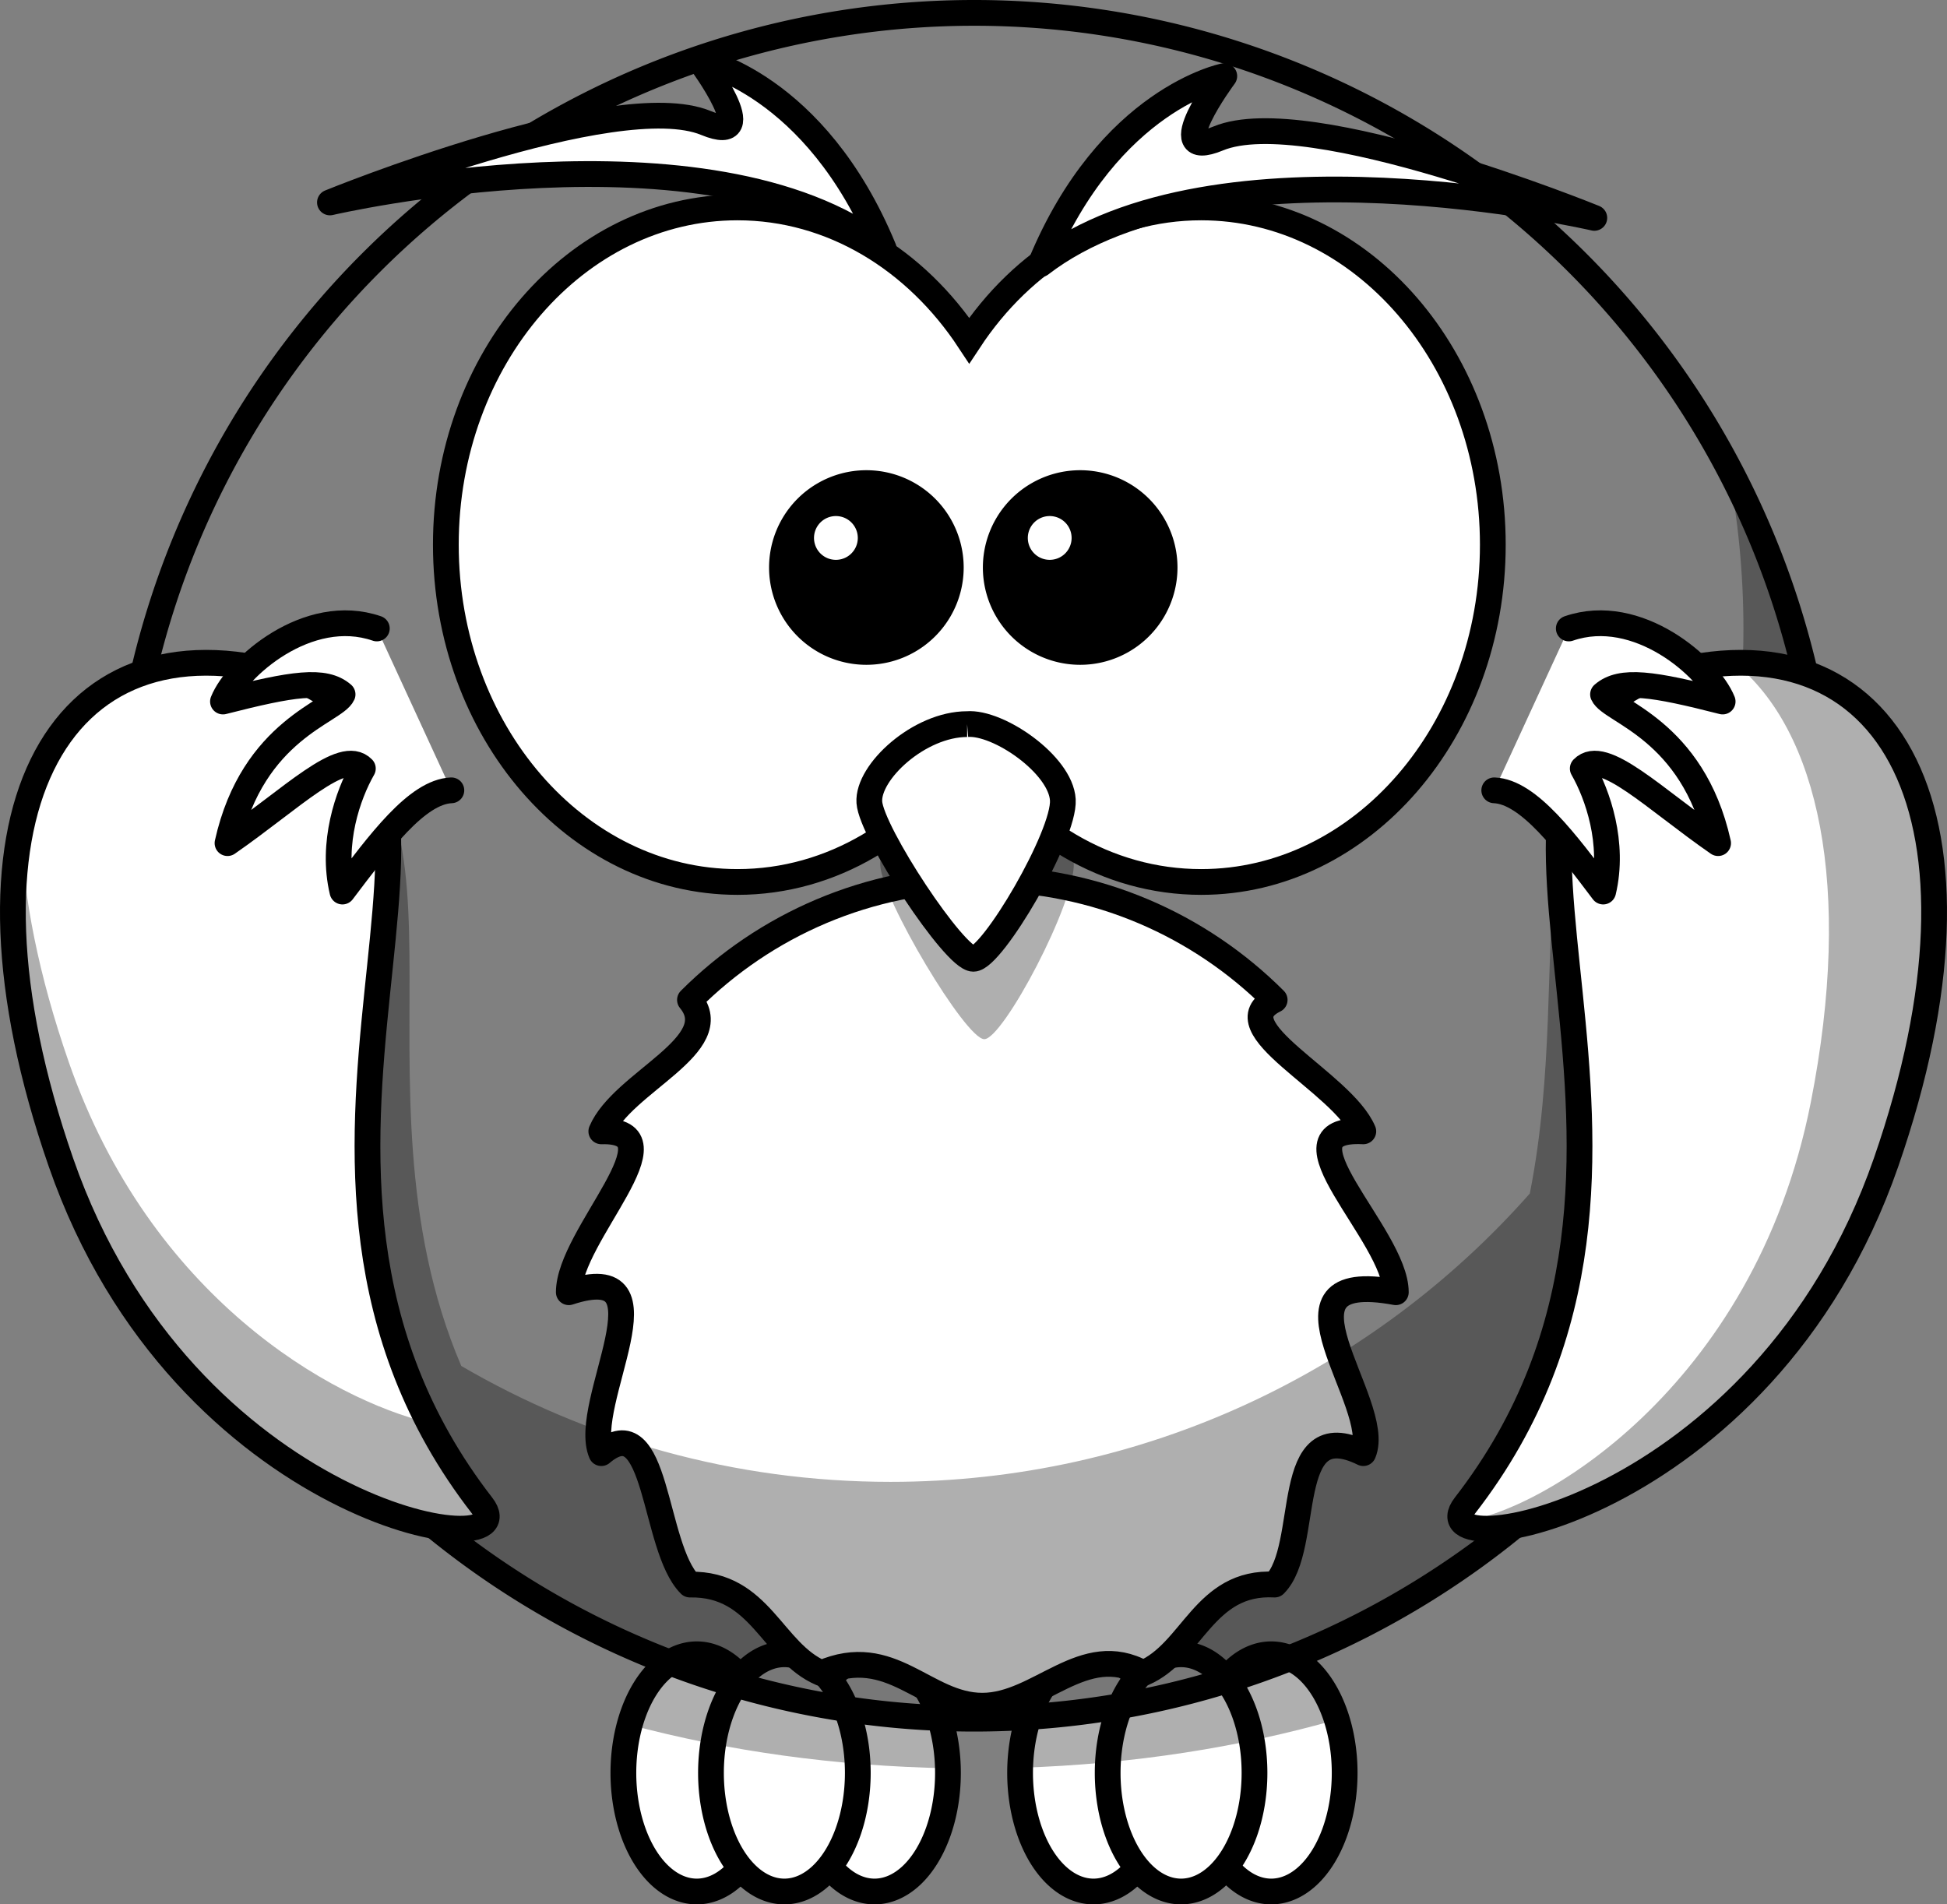
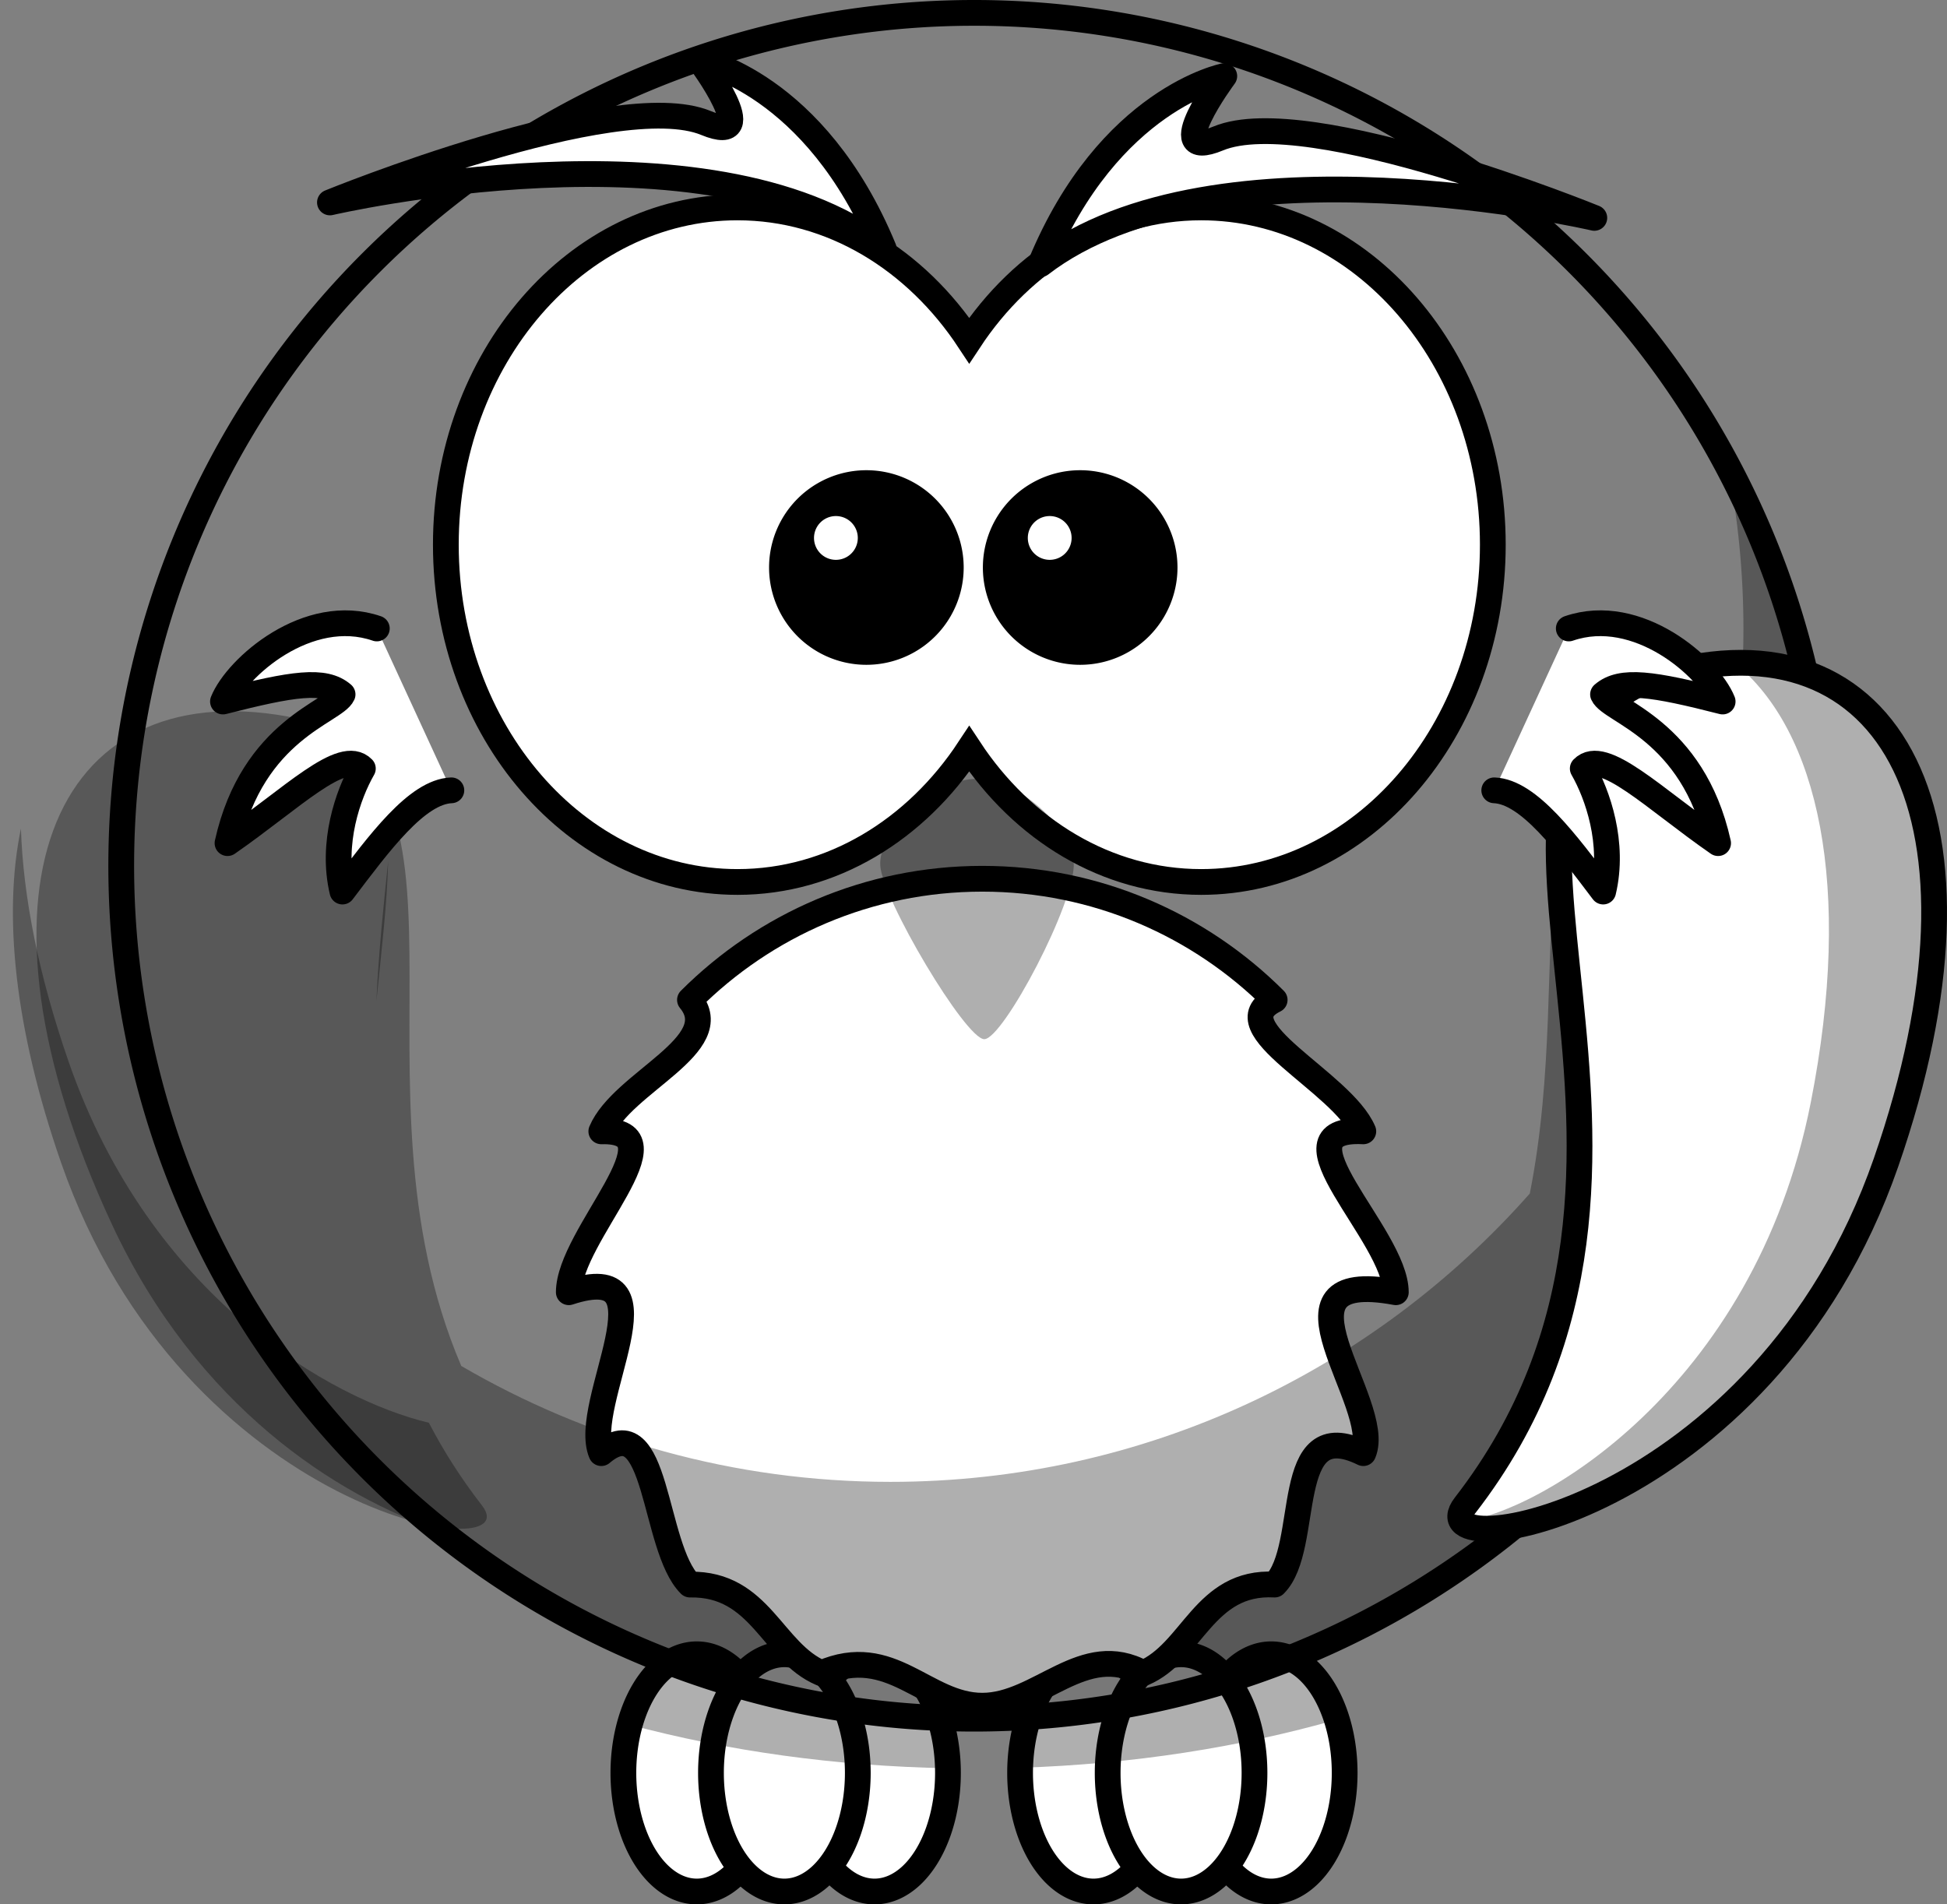
<svg xmlns="http://www.w3.org/2000/svg" xmlns:xlink="http://www.w3.org/1999/xlink" width="750.138" height="733.783">
  <rect width="100%" height="100%" fill="#808080" stroke="none" />
  <title>owl</title>
  <defs>
    <linearGradient gradientUnits="userSpaceOnUse" xlink:href="#linearGradient4098" id="linearGradient3337" y2="362.278" x2="219.614" y1="354.022" x1="219.614" />
    <linearGradient id="linearGradient4098">
      <stop stop-color="#ffb142" offset="0" id="stop4100" />
      <stop stop-color="#c87600" offset="1" id="stop4104" />
    </linearGradient>
    <linearGradient gradientUnits="userSpaceOnUse" xlink:href="#linearGradient4098" id="linearGradient3335" y2="362.278" x2="238.983" y1="354.022" x1="238.983" />
    <linearGradient id="linearGradient11352">
      <stop stop-color="#ffb142" offset="0" id="stop11354" />
      <stop stop-color="#c87600" offset="1" id="stop11356" />
    </linearGradient>
    <linearGradient gradientUnits="userSpaceOnUse" xlink:href="#linearGradient4098" id="linearGradient3333" y2="362.278" x2="229.439" y1="354.022" x1="229.439" />
    <linearGradient id="linearGradient11359">
      <stop stop-color="#ffb142" offset="0" id="stop11361" />
      <stop stop-color="#c87600" offset="1" id="stop11363" />
    </linearGradient>
    <linearGradient gradientUnits="userSpaceOnUse" xlink:href="#linearGradient4098" id="linearGradient3331" y2="362.278" x2="176.386" y1="354.022" x1="176.386" />
    <linearGradient id="linearGradient11366">
      <stop stop-color="#ffb142" offset="0" id="stop11368" />
      <stop stop-color="#c87600" offset="1" id="stop11370" />
    </linearGradient>
    <linearGradient gradientUnits="userSpaceOnUse" xlink:href="#linearGradient4098" id="linearGradient3329" y2="362.278" x2="195.754" y1="354.022" x1="195.754" />
    <linearGradient id="linearGradient11373">
      <stop stop-color="#ffb142" offset="0" id="stop11375" />
      <stop stop-color="#c87600" offset="1" id="stop11377" />
    </linearGradient>
    <linearGradient gradientUnits="userSpaceOnUse" xlink:href="#linearGradient4098" id="linearGradient3327" y2="362.278" x2="186.211" y1="354.022" x1="186.211" />
    <linearGradient id="linearGradient11380">
      <stop stop-color="#ffb142" offset="0" id="stop11382" />
      <stop stop-color="#c87600" offset="1" id="stop11384" />
    </linearGradient>
    <linearGradient gradientTransform="matrix(0.641,0,0,0.778,125.373,117.529)" gradientUnits="userSpaceOnUse" xlink:href="#linearGradient4098" id="linearGradient3211" y2="537.414" x2="359.472" y1="537.414" x1="346.237" />
    <linearGradient id="linearGradient11387">
      <stop stop-color="#ffb142" offset="0" id="stop11389" />
      <stop stop-color="#c87600" offset="1" id="stop11391" />
    </linearGradient>
  </defs>
  <g>
    <title>Layer 1</title>
    <g id="layer1">
      <path fill="#ffffff" fill-rule="nonzero" stroke="#000000" stroke-width="9.925" stroke-linecap="round" stroke-linejoin="round" stroke-miterlimit="4" d="m365.228,683.119a28.285,45.701 0 0 1 -56.571,0a28.285,45.701 0 1 1 56.571,0z" id="path3226" />
      <path fill="#ffffff" fill-rule="nonzero" stroke="#000000" stroke-width="9.925" stroke-linecap="round" stroke-linejoin="round" stroke-miterlimit="4" d="m296.748,683.119a28.285,45.701 0 0 1 -56.571,0a28.285,45.701 0 1 1 56.571,0z" id="path3228" />
      <path fill="#ffffff" fill-rule="nonzero" stroke="#000000" stroke-width="9.925" stroke-linecap="round" stroke-linejoin="round" stroke-miterlimit="4" d="m330.492,683.119a28.285,45.701 0 0 1 -56.571,0a28.285,45.701 0 1 1 56.571,0z" id="path3230" />
      <path fill="#ffffff" fill-rule="nonzero" stroke="#000000" stroke-width="9.925" stroke-linecap="round" stroke-linejoin="round" stroke-miterlimit="4" d="m518.068,683.119a28.285,45.701 0 0 1 -56.571,0a28.285,45.701 0 1 1 56.571,0z" id="path3224" />
      <path fill="#ffffff" fill-rule="nonzero" stroke="#000000" stroke-width="9.925" stroke-linecap="round" stroke-linejoin="round" stroke-miterlimit="4" d="m449.588,683.119a28.285,45.701 0 0 1 -56.571,0a28.285,45.701 0 1 1 56.571,0z" id="path3220" />
      <path fill="#ffffff" fill-rule="nonzero" stroke="#000000" stroke-width="9.925" stroke-linecap="round" stroke-linejoin="round" stroke-miterlimit="4" d="m483.332,683.119a28.285,45.701 0 0 1 -56.571,0a28.285,45.701 0 1 1 56.571,0z" id="path3222" />
      <path fill="#000000" fill-opacity="0.314" fill-rule="nonzero" d="m268.462,637.412c-11.525,0 -21.398,11.176 -25.804,27.169c37.656,10.072 79.029,15.947 122.508,16.748c-0.592,-24.385 -12.987,-43.917 -28.223,-43.917c-6.552,0 -12.571,3.627 -17.368,9.677c-4.797,-6.049 -10.816,-9.677 -17.368,-9.677c-6.324,0 -12.16,3.384 -16.872,9.056c-4.712,-5.672 -10.548,-9.056 -16.872,-9.056zm152.84,0c-15.197,0 -27.572,19.433 -28.223,43.731c43.432,-1.398 84.59,-7.907 121.949,-18.547c-4.659,-14.918 -14.206,-25.184 -25.246,-25.184c-6.552,0 -12.571,3.627 -17.368,9.677c-4.797,-6.049 -10.816,-9.677 -17.368,-9.677c-6.324,0 -12.16,3.384 -16.872,9.056c-4.712,-5.672 -10.548,-9.056 -16.872,-9.056z" id="path3250" />
      <path fill="none" fill-rule="nonzero" stroke="#000000" stroke-width="9.925" stroke-linecap="round" stroke-miterlimit="4" d="m703.974,333.596a328.634,328.634 0 0 1 -657.268,0a328.634,328.634 0 1 1 657.268,0z" id="path2385" />
      <path fill="#ffffff" fill-rule="nonzero" stroke="#000000" stroke-width="9.925" stroke-linecap="round" stroke-linejoin="round" stroke-miterlimit="4" d="m537.782,497.913c-52.601,-9.773 -4.461,42.936 -12.526,61.995c-31.885,-15.678 -19.736,36.225 -34.154,50.643c-27.32,-1.461 -31.585,26.088 -50.643,34.154c-23.028,-12.776 -40.009,12.526 -61.995,12.526c-21.986,0 -34.997,-24.31 -61.995,-12.526c-19.059,-8.066 -23.323,-34.623 -50.643,-34.154c-14.418,-14.418 -12.194,-69.299 -34.154,-50.643c-8.066,-19.059 29.157,-75.738 -12.526,-61.995c0,-21.986 44.16,-62.786 12.526,-61.995c8.066,-19.058 48.517,-33.248 34.154,-50.643c28.837,-28.837 68.666,-46.68 112.638,-46.68c43.972,0 83.802,17.844 112.638,46.68c-21.31,10.448 26.089,31.585 34.154,50.643c-35.603,-1.783 12.526,40.009 12.526,61.995z" id="path3167" />
      <path fill="#000000" fill-opacity="0.314" fill-rule="evenodd" d="m665.697,179.637c3.931,20.311 6.017,41.258 6.017,62.712c0,7.404 -0.262,14.738 -0.744,22.02c-7.29,-0.363 -15.042,0.038 -23.323,1.241c-69.9,14.884 -40.043,102.55 -58.245,194.275c-60.228,68.14 -148.293,111.094 -246.318,111.094c-60.289,0 -116.777,-16.291 -165.37,-44.661c-47.002,-110.05 16.031,-229.587 -66.805,-250.226c-91.526,-16.525 -126.977,68.393 -67.798,195.64c32.674,70.255 86.787,104.764 126.602,118.166c56.299,45.257 127.814,72.326 205.627,72.326c91.207,0 173.795,-37.197 233.354,-97.262c34.644,-17.304 73.168,-48.819 99.929,-101.542c50.045,-98.594 40.462,-172.845 -10.855,-193.407c-6.292,-32.029 -17.201,-62.41 -32.069,-90.377z" id="path3211" />
-       <path fill="#ffffff" fill-rule="evenodd" stroke="#000000" stroke-width="9.925" stroke-miterlimit="4" d="m110.633,260.116c95.498,34.339 -28.113,186.867 75.069,319.955c19.072,24.6 -114.864,4.15 -162.214,-132.167c-46.047,-132.565 -2.248,-213.458 87.146,-187.788z" id="path3169" />
      <path fill="#ffffff" fill-rule="evenodd" stroke="#000000" stroke-width="9.925" stroke-miterlimit="4" d="m639.505,260.116c-95.498,34.339 28.113,186.867 -75.068,319.955c-19.072,24.6 114.864,4.15 162.214,-132.167c46.047,-132.565 2.248,-213.458 -87.146,-187.788z" id="path3800" />
      <path fill="#ffffff" fill-rule="evenodd" stroke="#000000" stroke-width="9.925" stroke-linecap="round" stroke-linejoin="round" stroke-miterlimit="4" d="m604.42,242.157c26.576,-9.149 54.032,15.053 59.28,28.146c-26.821,-6.853 -39.142,-8.785 -46.087,-2.741c2.991,6.692 34.554,13.382 44.338,57.307c-24.67,-17.103 -44.271,-36.871 -52.149,-28.748c5.72,9.992 12.306,28.776 7.867,47.402c-14.175,-18.707 -28.66,-38.465 -41.965,-39" id="path2413" />
      <path fill="#ffffff" fill-rule="nonzero" stroke="#000000" stroke-width="9.925" stroke-linecap="round" stroke-miterlimit="4" d="m284.13,79.921c-61.998,0 -112.354,58.221 -112.354,129.957c0,71.736 50.356,129.957 112.354,129.957c36.435,0 68.767,-20.129 89.292,-51.27c20.524,31.163 52.926,51.27 89.376,51.27c61.998,0 112.354,-58.221 112.354,-129.957c0,-71.736 -50.356,-129.957 -112.354,-129.957c-36.446,0 -68.852,20.113 -89.376,51.27c-20.525,-31.134 -52.862,-51.27 -89.292,-51.27z" id="path2387" />
      <path fill="#000000" fill-opacity="0.314" fill-rule="evenodd" d="m376.825,300.068c-18.436,0 -38.475,20.499 -37.674,33.446c0.802,12.947 32.864,66.891 40.078,66.891c7.214,0 35.269,-52.866 34.467,-67.97c-0.802,-15.104 -24.849,-33.446 -36.872,-32.367z" id="path3407" />
-       <path fill="#ffffff" fill-rule="evenodd" stroke="#000000" stroke-width="9.925" stroke-miterlimit="4" d="m372.615,279.011c-18.436,0 -38.475,18.472 -37.674,30.139c0.802,11.667 32.864,60.278 40.078,60.278c7.214,0 35.269,-47.639 34.467,-61.25c-0.802,-13.611 -24.849,-30.139 -36.872,-29.167z" id="path2391" />
      <path fill="#000000" fill-rule="nonzero" stroke="#000000" stroke-width="9.925" stroke-linecap="round" stroke-miterlimit="4" d="m366.324,218.67a32.527,32.527 0 1 1 -65.055,0a32.527,32.527 0 1 1 65.055,0z" id="path2411" />
      <path fill="#ffffff" fill-rule="evenodd" stroke="#000000" stroke-width="9.925" stroke-linecap="round" stroke-linejoin="round" stroke-miterlimit="4" d="m145.185,242.157c-26.576,-9.149 -54.032,15.053 -59.28,28.146c26.821,-6.853 39.142,-8.785 46.087,-2.741c-2.991,6.692 -34.554,13.382 -44.338,57.307c24.67,-17.103 44.271,-36.871 52.149,-28.748c-5.72,9.992 -12.306,28.776 -7.867,47.402c14.175,-18.707 28.66,-38.465 41.965,-39" id="path3193" />
      <path fill="#ffffff" fill-rule="evenodd" stroke="#000000" stroke-width="9.925" stroke-linejoin="round" stroke-miterlimit="4" d="m400.898,101.793c26.352,-63.835 70.794,-72.476 70.794,-72.476c0,0 -24.719,33.298 -2.33,24.035c34.668,-14.343 144.894,30.604 144.894,30.604c0,0 -146.04,-33.994 -213.357,17.837z" id="path3283" />
      <path fill="#ffffff" fill-rule="evenodd" stroke="#000000" stroke-width="9.925" stroke-linejoin="round" stroke-miterlimit="4" d="m340.475,95.838c-26.352,-63.835 -70.794,-72.476 -70.794,-72.476c0,0 24.719,33.298 2.33,24.035c-34.667,-14.343 -144.894,30.604 -144.894,30.604c0,0 146.04,-33.994 213.357,17.837z" id="path3285" />
      <path fill="#000000" fill-rule="nonzero" stroke="#000000" stroke-width="9.925" stroke-linecap="round" stroke-miterlimit="4" d="m448.699,218.67a32.527,32.527 0 1 1 -65.055,0a32.527,32.527 0 1 1 65.055,0z" id="path3301" />
      <path fill="#ffffff" fill-rule="nonzero" d="m330.492,207.279a8.436,8.436 0 0 1 -16.872,0a8.436,8.436 0 1 1 16.872,0z" id="path3341" />
      <path fill="#ffffff" fill-rule="nonzero" d="m412.866,207.279a8.436,8.436 0 0 1 -16.872,0a8.436,8.436 0 1 1 16.872,0z" id="path3343" />
      <path fill="#000000" fill-opacity="0.314" fill-rule="evenodd" d="m670.784,255.374c-0.819,-0.001 -1.651,0.041 -2.481,0.062c32.18,25.932 45.799,85.942 29.34,169.402c-21.88,110.947 -106.346,158.811 -134.417,161.338c9.115,12.955 121.023,-16.129 163.447,-138.263c40.291,-115.995 11.752,-192.44 -55.888,-192.539l0,0z" id="path3200" />
      <path fill="#000000" fill-opacity="0.314" fill-rule="evenodd" d="m8.064,319.264c-6.852,32.763 -2.577,76.763 15.445,128.649c47.35,136.317 181.278,156.784 162.206,132.184c-8.156,-10.52 -14.927,-21.188 -20.47,-31.883c-37.617,-9.014 -107.281,-48.385 -138.759,-139.007c-11.671,-33.598 -17.574,-63.876 -18.423,-89.942zm141.489,12.592c-1.752,16.944 -3.684,34.958 -4.528,53.841c1.972,-19.434 4.127,-37.597 4.528,-53.841z" id="path3205" />
    </g>
  </g>
</svg>